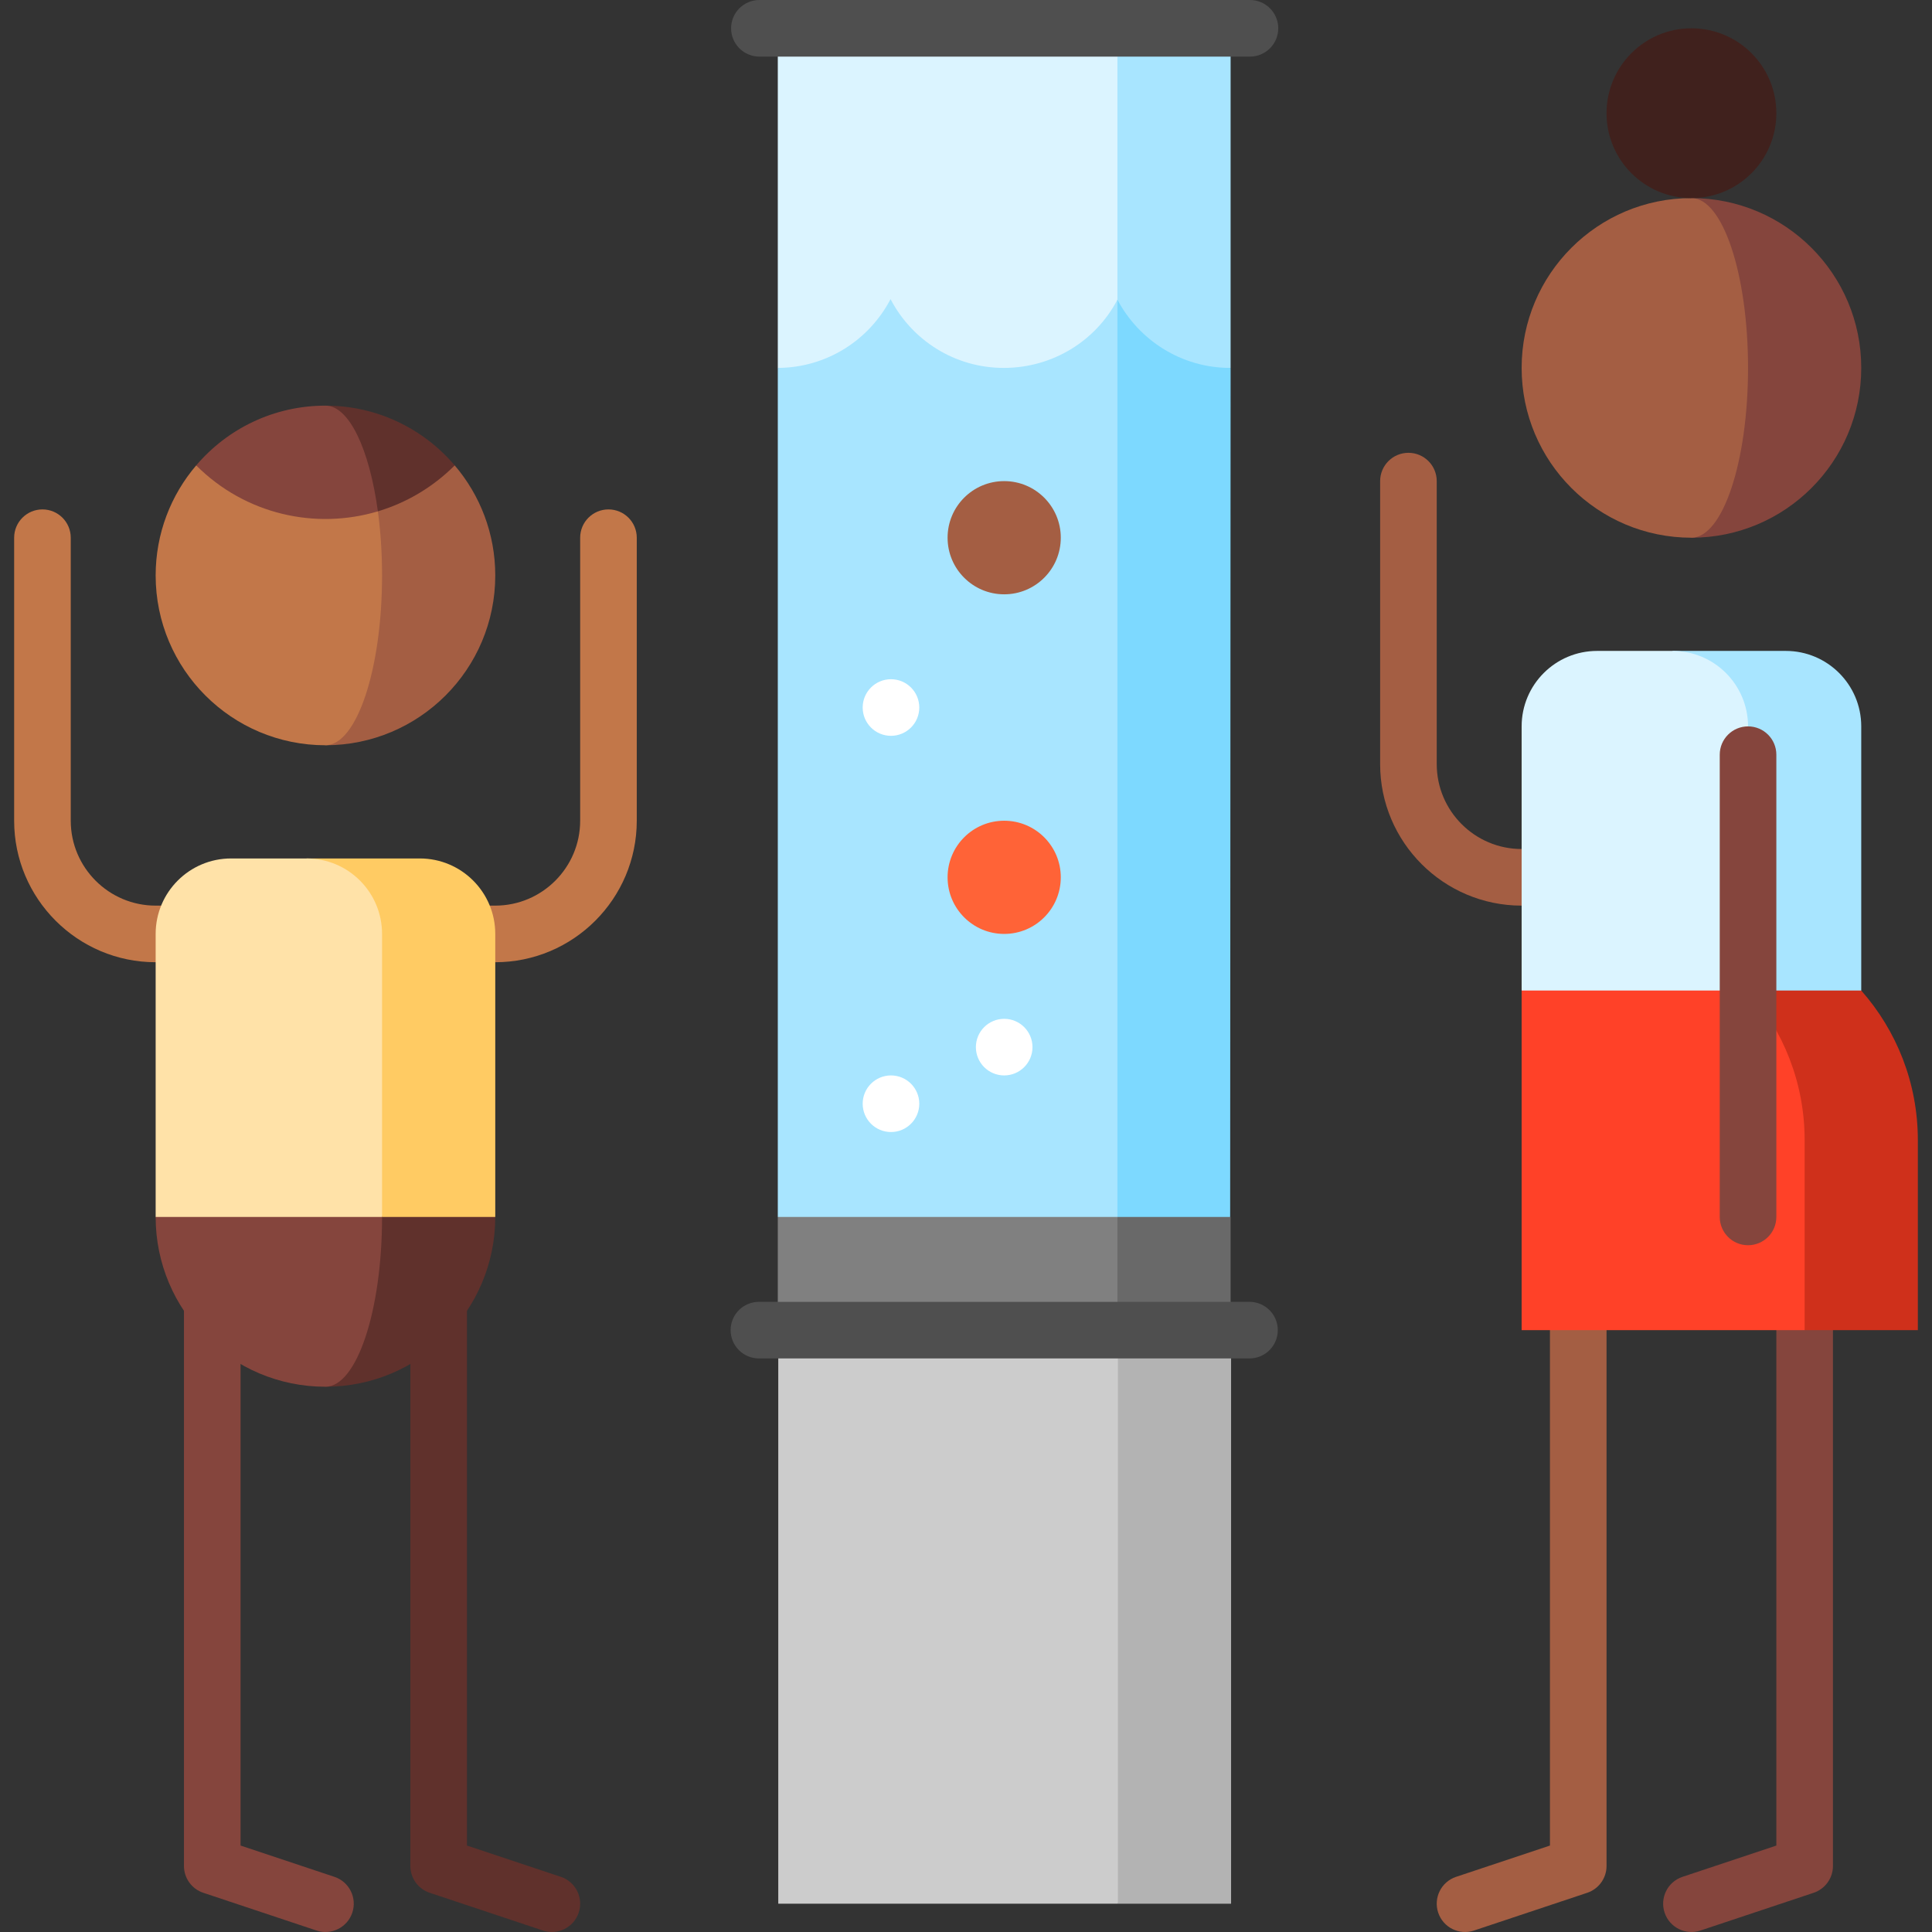
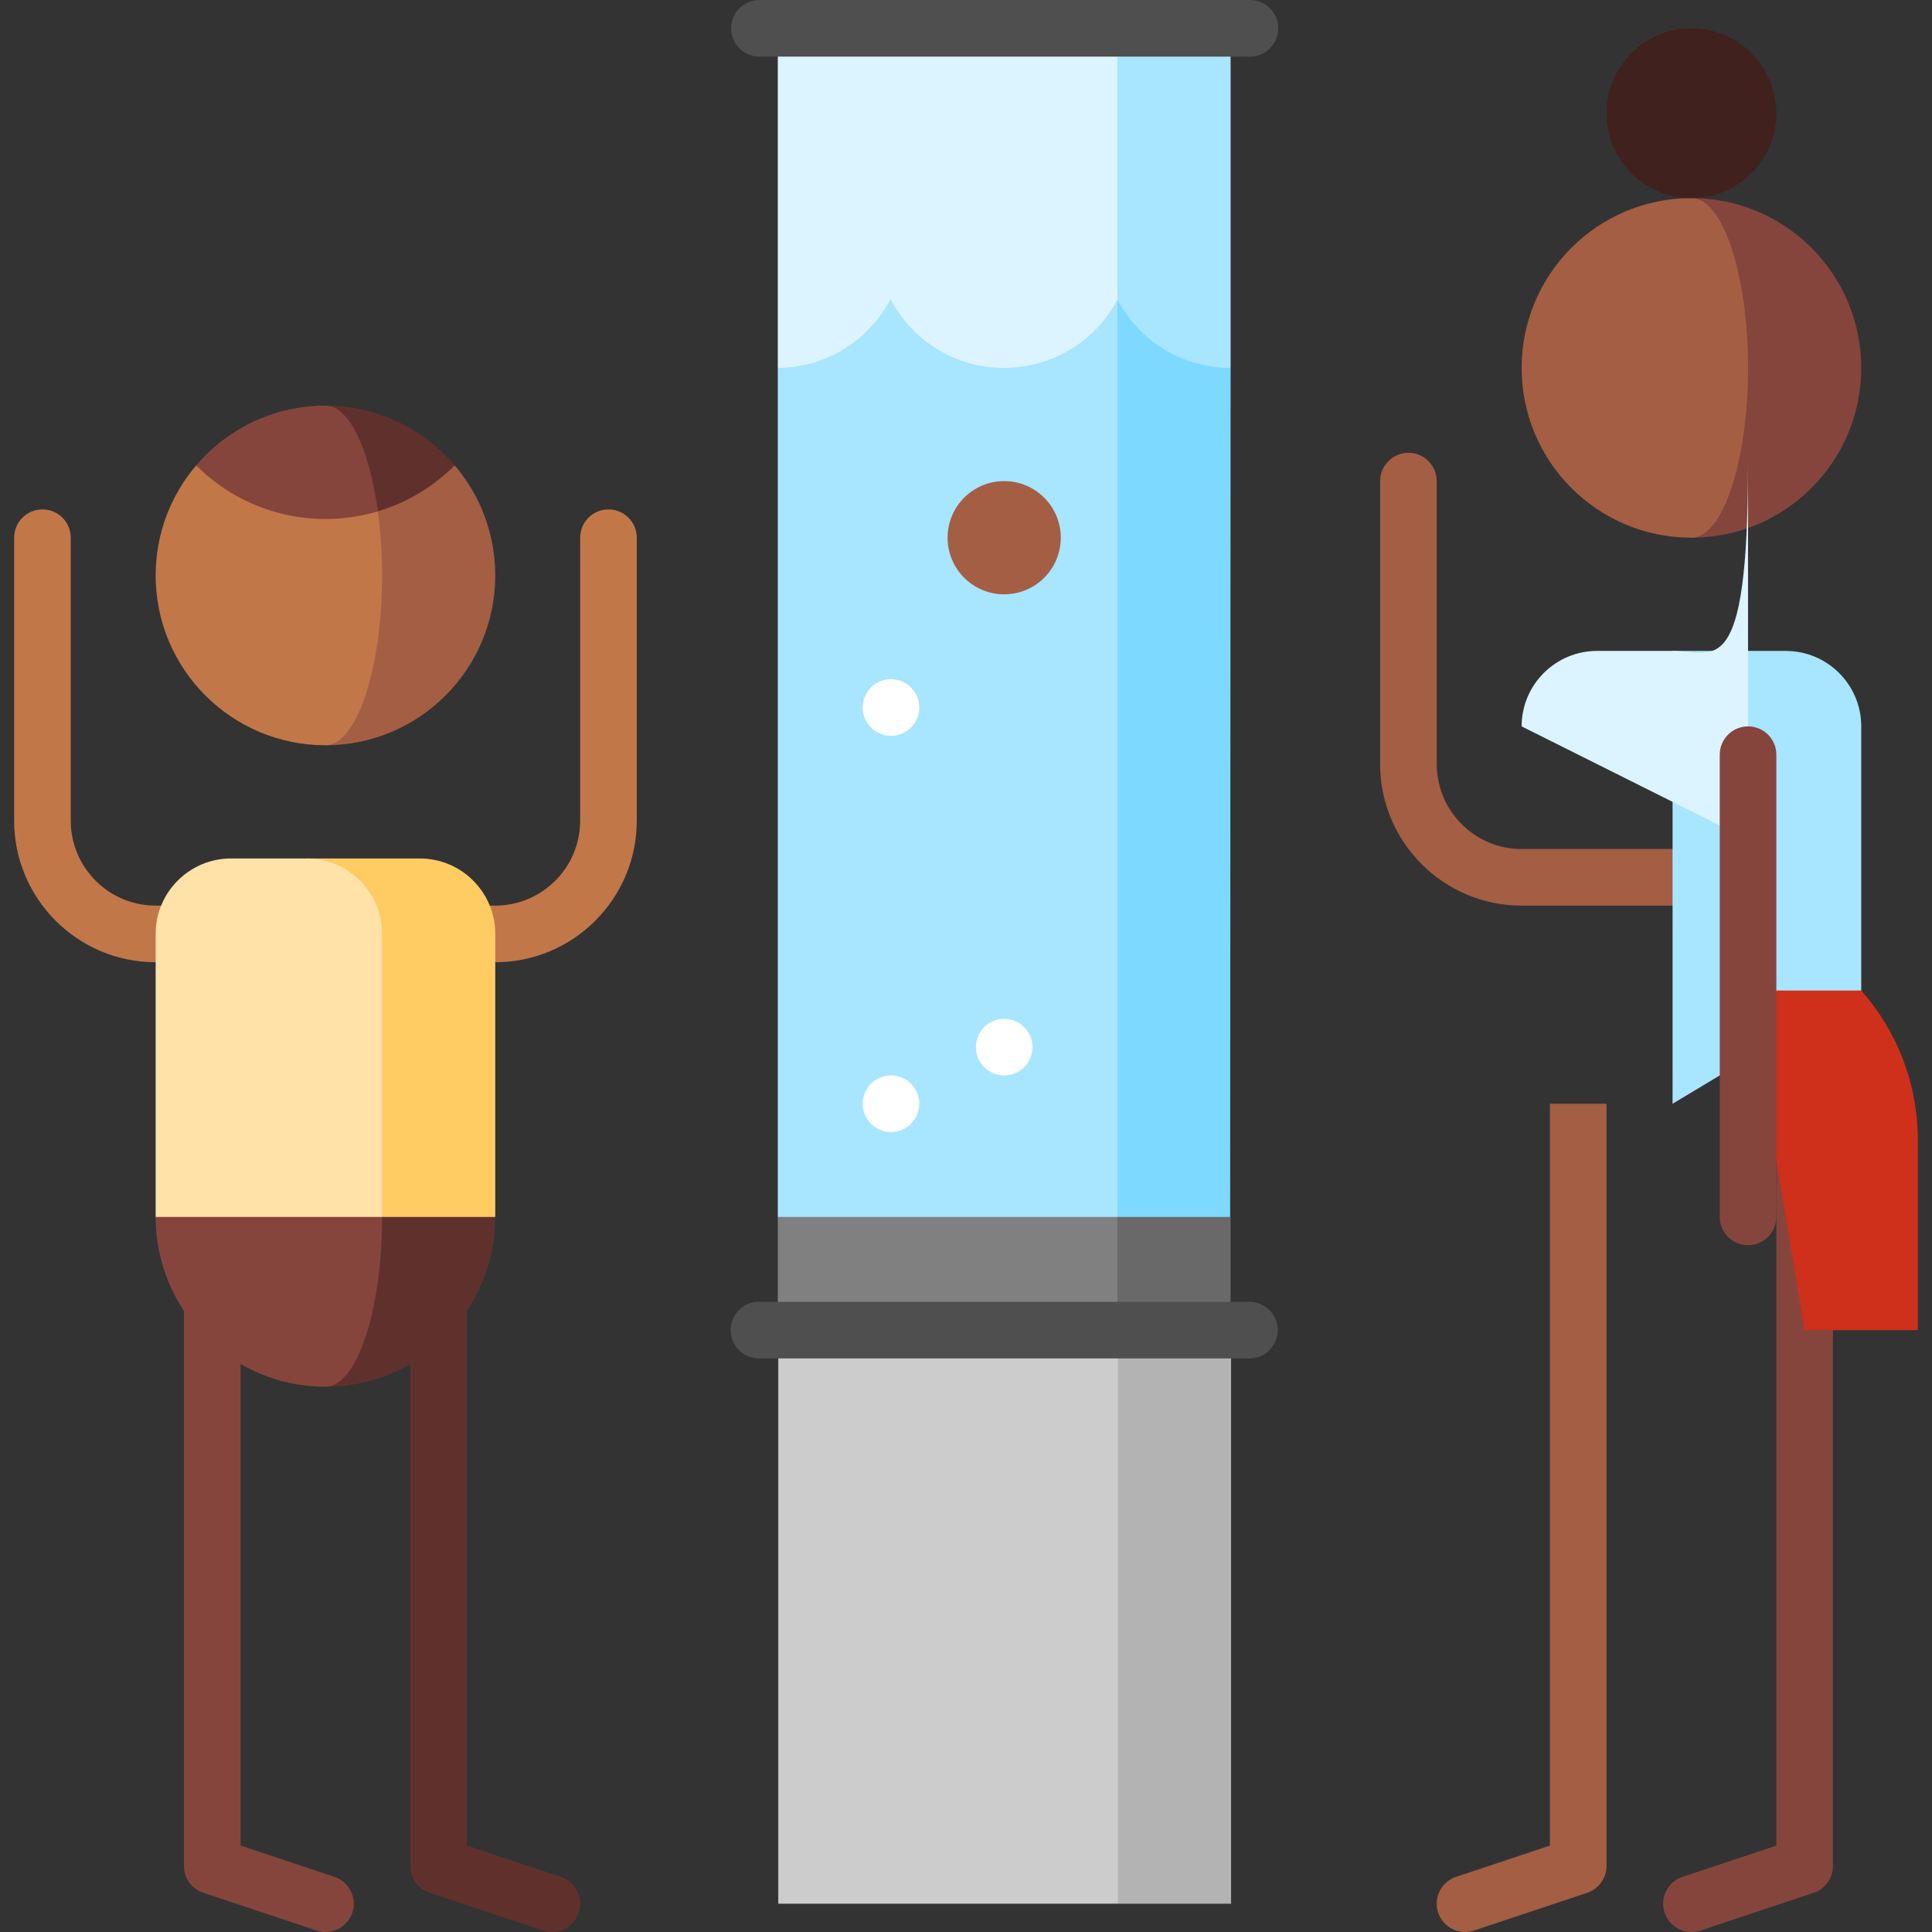
<svg xmlns="http://www.w3.org/2000/svg" id="Capa_1" x="0px" y="0px" viewBox="0 0 512 512" style="enable-background:new 0 0 512 512;" xml:space="preserve">
  <rect x="0" y="0" width="512" height="512" fill="#333333" stroke="none" />
  <path style="fill:#60312C;" d="M123.75,292.504v196.588l24.872,8.29c3.93,1.31,6.053,5.557,4.743,9.487s-5.555,6.053-9.487,4.744 l-30-10c-3.062-1.021-5.128-3.887-5.128-7.115V292.504H123.75z" />
  <path style="fill:#85453D;" d="M63.75,292.504v196.588l24.872,8.29c3.93,1.31,6.053,5.557,4.743,9.487s-5.555,6.053-9.487,4.744 l-30-10c-3.062-1.021-5.128-3.887-5.128-7.115V292.504H63.75z" />
  <g>
    <path style="fill:#C27749;" d="M161.25,135c-4.143,0-7.5,3.357-7.5,7.5v75c0,12.406-10.094,22.5-22.5,22.5h-45v15h45  c20.678,0,37.5-16.822,37.5-37.5v-75C168.75,138.357,165.393,135,161.25,135z" />
    <path style="fill:#C27749;" d="M41.25,240c-12.406,0-22.5-10.094-22.5-22.5v-75c0-4.143-3.357-7.5-7.5-7.5s-7.5,3.357-7.5,7.5v75  c0,20.678,16.822,37.5,37.5,37.5h45v-15H41.25z" />
  </g>
  <path style="fill:#A8E5FF;" d="M326.125,7.5v90h-0.12c0.12,0-89.88,60-89.88,60l60-150H326.125z" />
  <polygon style="fill:#DBF4FF;" points="206.125,7.5 206.125,97.5 296.125,157.5 296.125,7.5 " />
  <path style="fill:#7DD9FF;" d="M326.005,97.5c-12.97,0-24.21-7.373-29.88-18.083l-60,303.083l89.88-60l0.12-225H326.005z" />
  <path style="fill:#A8E5FF;" d="M266.005,97.5c-13.06,0-24.37-7.4-30-18.23c-5.62,10.8-16.88,18.18-29.88,18.23v225l90,60V79.417 C290.485,90.247,279.055,97.5,266.005,97.5z" />
  <polygon style="fill:#696969;" points="326.125,322.5 326.125,352.5 326.005,352.5 266.125,382.5 296.125,322.5 326.005,322.5 " />
  <polygon style="fill:#808080;" points="296.125,322.5 296.125,382.5 206.125,352.5 206.125,322.5 " />
  <polygon style="fill:#B3B3B3;" points="296.25,352.5 266.25,428.5 296.25,504.5 326.25,504.5 326.25,352.5 " />
  <rect x="206.25" y="352.5" style="fill:#CCCCCC;" width="90" height="152" />
  <path style="fill:#4F4F4F;" d="M331.125,360h-130c-4.143,0-7.5-3.357-7.5-7.5s3.357-7.5,7.5-7.5h130c4.143,0,7.5,3.357,7.5,7.5 S335.268,360,331.125,360z" />
  <path style="fill:#A45E43;" d="M410.75,292.504v196.588l-24.872,8.29c-3.93,1.31-6.053,5.557-4.743,9.487s5.555,6.053,9.487,4.744 l30-10c3.062-1.021,5.128-3.887,5.128-7.115V292.504H410.75z" />
  <path style="fill:#85453D;" d="M470.75,292.504v196.588l-24.872,8.29c-3.93,1.31-6.053,5.557-4.743,9.487s5.555,6.053,9.487,4.744 l30-10c3.062-1.021,5.128-3.887,5.128-7.115V292.504H470.75z" />
  <path style="fill:#A45E43;" d="M403.25,225c-12.406,0-22.5-10.094-22.5-22.5v-75c0-4.143-3.357-7.5-7.5-7.5s-7.5,3.357-7.5,7.5v75 c0,20.678,16.822,37.5,37.5,37.5h45v-15H403.25z" />
  <path style="fill:#85453D;" d="M448.25,52.5v90c24.853,0,45-20.147,45-45S473.103,52.5,448.25,52.5z" />
  <path style="fill:#A45E43;" d="M463.25,97.5c0-24.853-6.716-45-15-45c-24.853,0-45,20.147-45,45s20.147,45,45,45 C456.534,142.5,463.25,122.353,463.25,97.5z" />
  <circle style="fill:#40211D;" cx="448.25" cy="30" r="22.5" />
  <path style="fill:#A8E5FF;" d="M473.25,172.5h-30v120l50-30v-70C493.25,181.454,484.296,172.5,473.25,172.5z" />
-   <path style="fill:#DBF4FF;" d="M443.25,172.5h-20c-11.046,0-20,8.954-20,20v70l60,30v-100 C463.25,181.454,454.296,172.5,443.25,172.5z" />
+   <path style="fill:#DBF4FF;" d="M443.25,172.5h-20c-11.046,0-20,8.954-20,20l60,30v-100 C463.25,181.454,454.296,172.5,443.25,172.5z" />
  <path style="fill:#CF301B;" d="M493.25,262.5h-30l15,90h30v-50.335C508.25,286.954,502.579,273.075,493.25,262.5z" />
-   <path style="fill:#FF4128;" d="M463.25,262.5h-60v90h75v-50.335C478.25,286.954,472.579,273.075,463.25,262.5z" />
  <path style="fill:#85453D;" d="M463.25,330c-4.143,0-7.5-3.357-7.5-7.5V200c0-4.143,3.357-7.5,7.5-7.5s7.5,3.357,7.5,7.5v122.5 C470.75,326.643,467.393,330,463.25,330z" />
  <path style="fill:#A45E43;" d="M120.505,123.335c0.01-0.01-34.255-0.005-34.255-0.005v74.17c24.85,0,45-20.15,45-45 C131.25,141.38,127.205,131.185,120.505,123.335z" />
  <path style="fill:#C27749;" d="M100.14,135.51l-48.145-12.175c-6.7,7.85-10.745,18.045-10.745,29.165c0,24.85,20.15,45,45,45 c8.28,0,15-20.15,15-45C101.25,146.49,100.86,140.75,100.14,135.51z" />
  <path style="fill:#60312C;" d="M86.25,107.5l13.89,28.01c7.45-2.23,14.475-6.295,20.365-12.175 C112.255,113.645,99.97,107.5,86.25,107.5z" />
  <path style="fill:#85453D;" d="M86.25,107.5c-13.72,0-26.005,6.145-34.255,15.835c13.04,13.04,31.645,17.105,48.145,12.175 C97.91,119.08,92.53,107.5,86.25,107.5z" />
  <path style="fill:#60312C;" d="M86.25,277.5v90c24.853,0,45-20.147,45-45L86.25,277.5z" />
  <path style="fill:#85453D;" d="M101.25,322.5l-15-45l-45,45c0,24.853,20.147,45,45,45C94.534,367.5,101.25,347.353,101.25,322.5z" />
  <path style="fill:#FFCB63;" d="M111.25,227.5h-30l20,95h30v-75C131.25,236.454,122.296,227.5,111.25,227.5z" />
  <path style="fill:#FFE2A8;" d="M81.25,227.5h-20c-11.046,0-20,8.954-20,20v75h60v-75C101.25,236.454,92.296,227.5,81.25,227.5z" />
  <path style="fill:#4F4F4F;" d="M331.25,15h-130c-4.143,0-7.5-3.357-7.5-7.5s3.357-7.5,7.5-7.5h130c4.143,0,7.5,3.357,7.5,7.5 S335.393,15,331.25,15z" />
  <circle style="fill:#A45E43;" cx="266.12" cy="142.5" r="15" />
-   <circle style="fill:#FF6337;" cx="266.12" cy="232.5" r="15" />
  <g>
    <circle style="fill:#FFFFFF;" cx="236.12" cy="187.5" r="7.5" />
    <circle style="fill:#FFFFFF;" cx="266.12" cy="277.5" r="7.5" />
    <circle style="fill:#FFFFFF;" cx="236.12" cy="292.5" r="7.5" />
  </g>
  <g />
  <g />
  <g />
  <g />
  <g />
  <g />
  <g />
  <g />
  <g />
  <g />
  <g />
  <g />
  <g />
  <g />
  <g />
</svg>